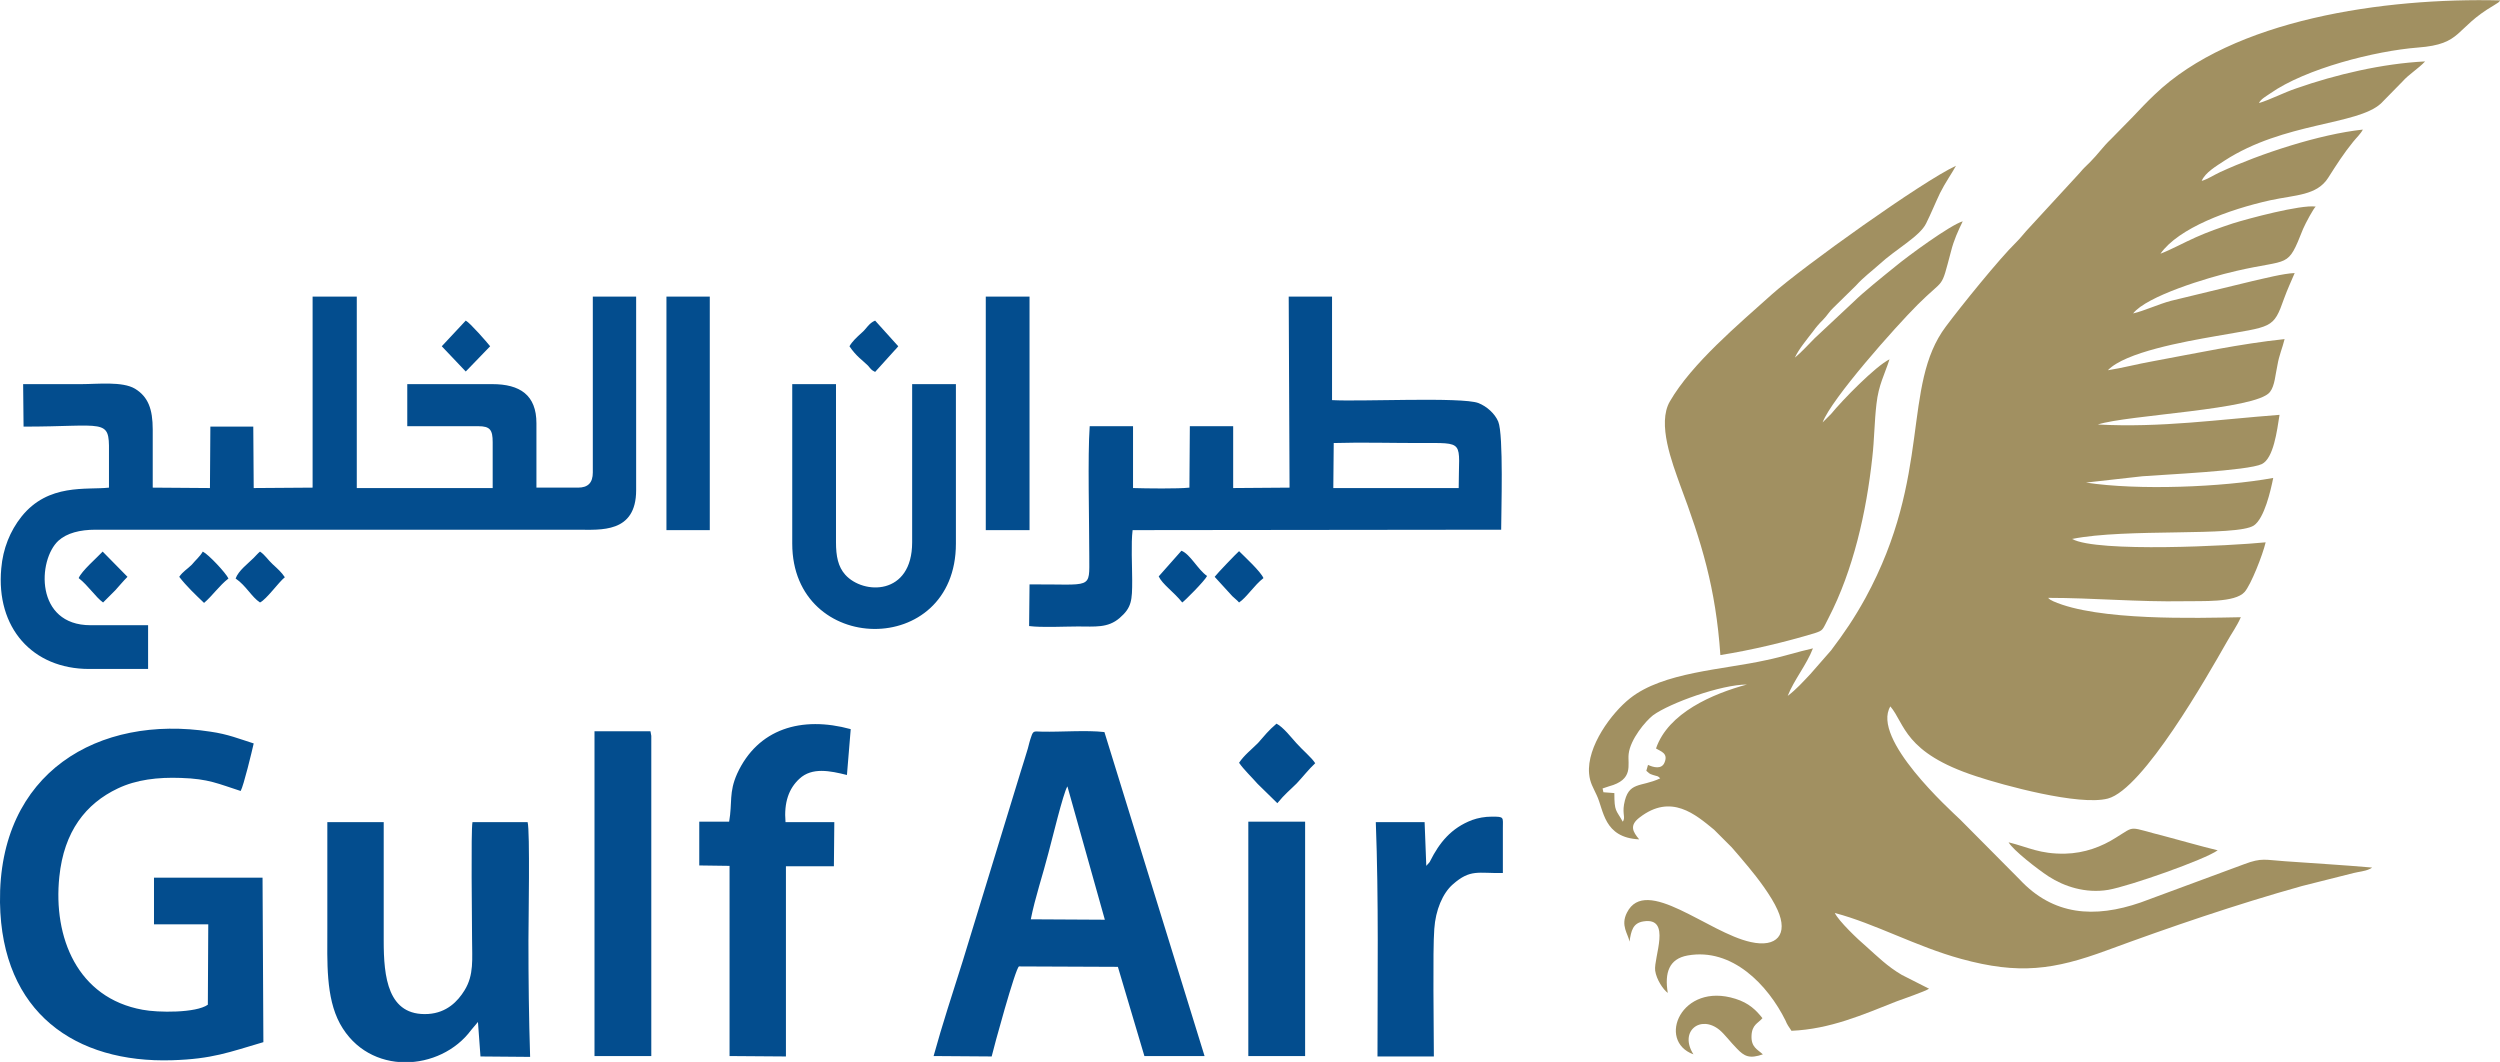
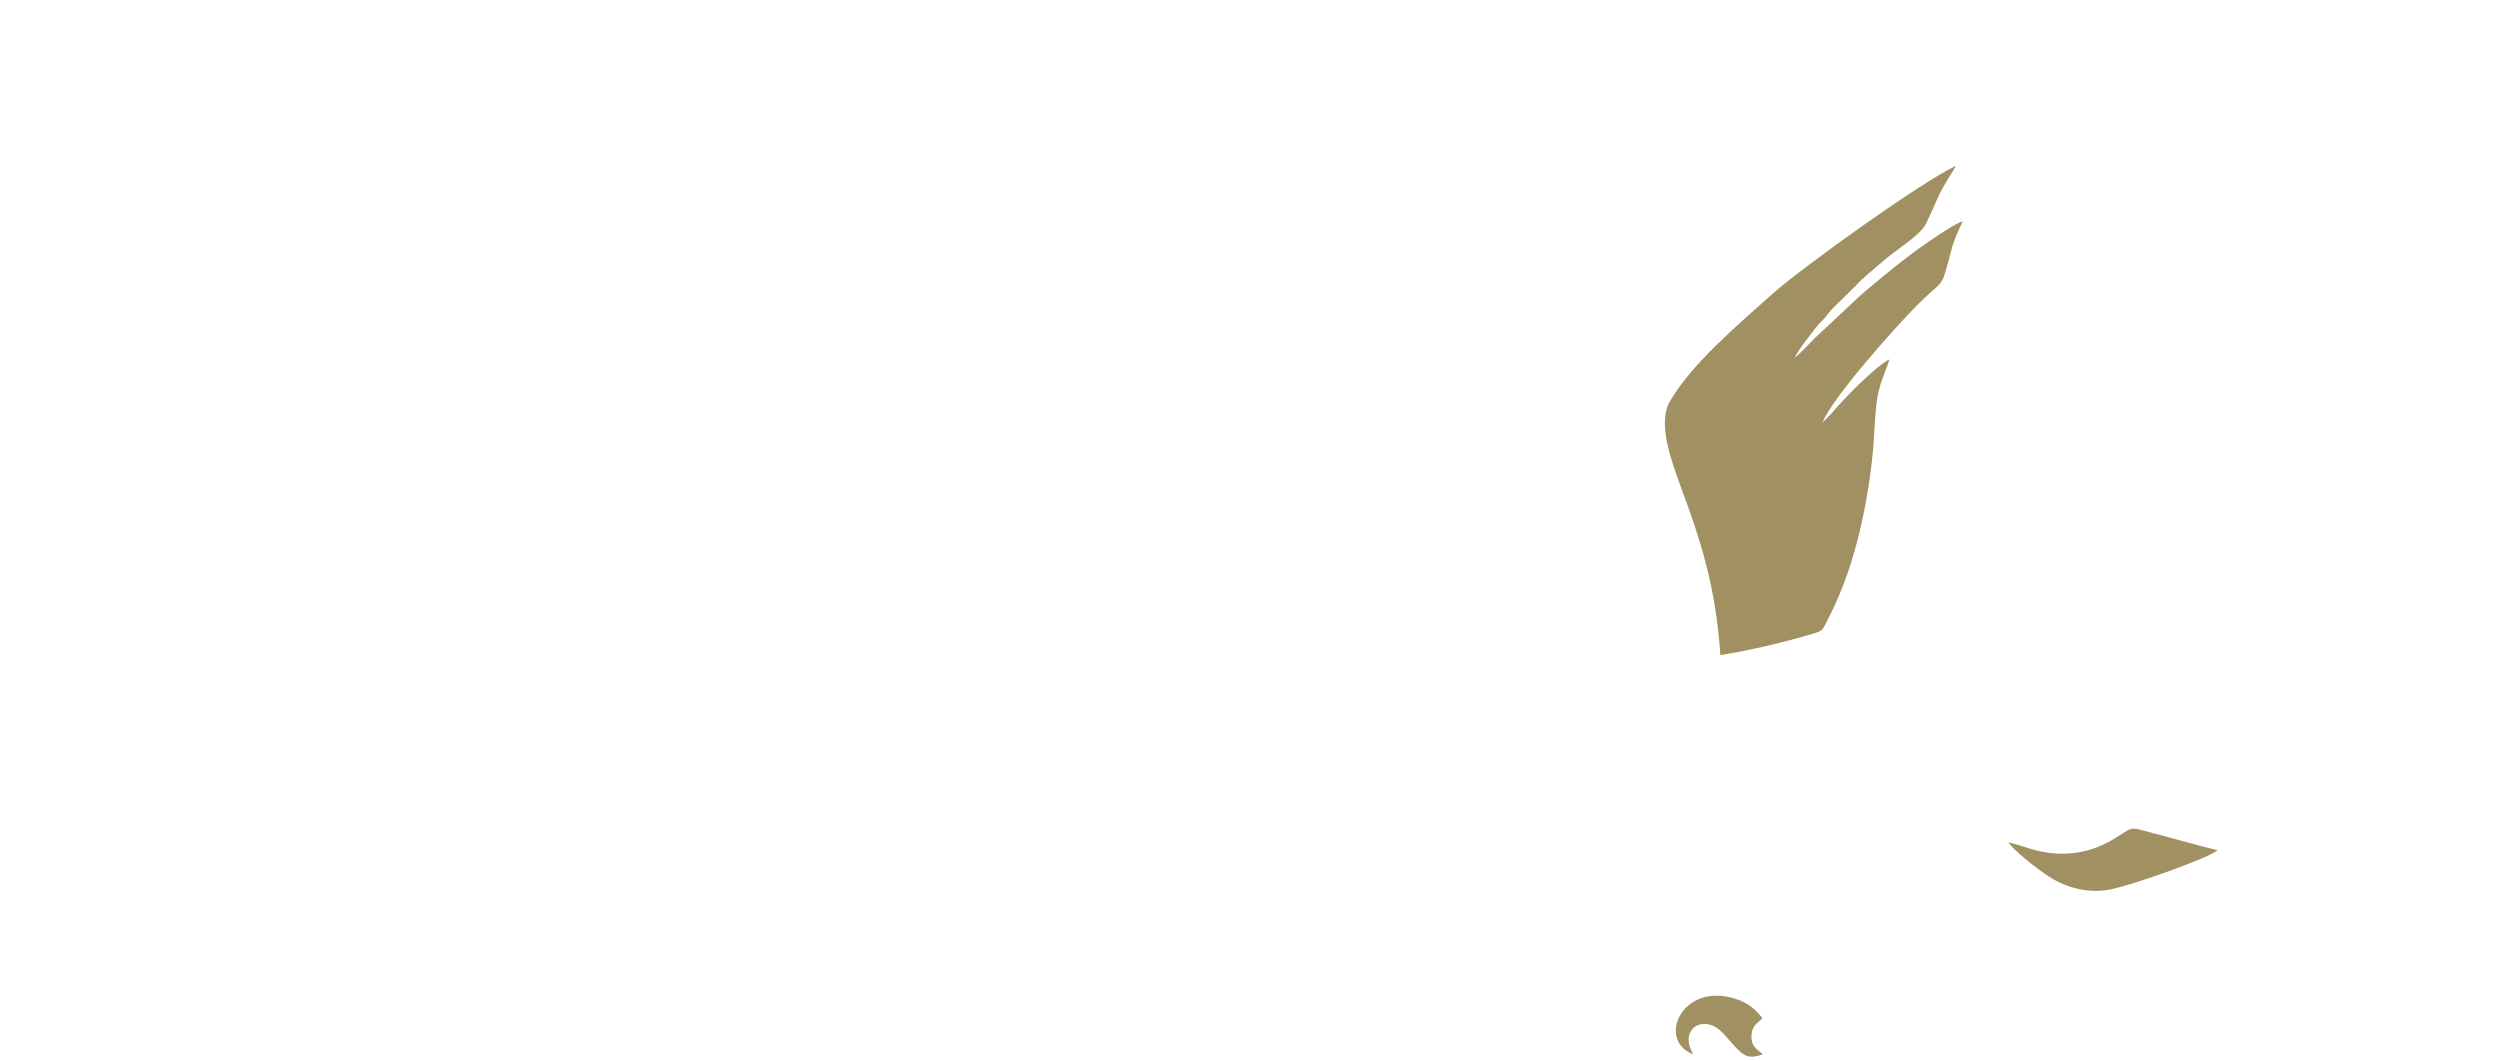
<svg xmlns="http://www.w3.org/2000/svg" id="Laag_1" shape-rendering="geometricPrecision" image-rendering="optimizeQuality" text-rendering="geometricPrecision" x="0px" y="0px" viewBox="0 0 594.2 252.4" style="enable-background:new 0 0 594.2 252.4;" xml:space="preserve">
  <style type="text/css">	.st0{fill:#034D8E;}	.st1{fill:#A19061;}</style>
  <g>
-     <path class="st0" d="M74.3,105.8l0,10.1l-14,0.1l-0.1-14.6l-10.2,0L49.9,116l-13.6-0.1c0-4.6,0-9.2,0-13.8c0-4.9-1.1-7.8-4.2-9.7   c-3-1.8-8.9-1.1-12.7-1.1H5.5l0.1,10.1c19.4,0,20.4-2.1,20.3,5.9c0,2.9,0,5.8,0,8.6c-5.3,0.6-14.4-1.1-20.8,6.9   c-2.7,3.4-4.4,7.6-4.8,12.3C-1,149.2,7.7,159,21.2,159h14v-10.4H21.5c-13.2,0-12.6-15.5-7.6-20.1c2-1.8,5.1-2.6,8.8-2.6l114.6,0   c5.4,0,13.9,0.9,13.9-9.4V70.5h-10.3l0,41.8c0,2.4-1.1,3.6-3.5,3.6h-9.9v-15.3c0-6.7-3.9-9.3-10.5-9.3c-6.7,0-13.5,0-20.2,0l0,10   h16.9c2.8,0,3.4,0.9,3.4,3.8V116l-32.3,0V70.5H74.3L74.3,105.8z M317,105.3c6.7-0.2,13.6,0,20.3,0c11.2,0,9.4-0.7,9.4,10.7l-29.8,0   L317,105.3z M306.5,115.9l-13.4,0.1l0-14.7h-10.3l-0.1,14.6c-2.7,0.3-10.2,0.2-13.4,0.1l0-14.7H259c-0.5,7.1-0.1,22.4-0.1,30.9   c0,8.1,0.9,6.6-14.2,6.7l-0.1,9.9c3.1,0.4,8.3,0.1,11.6,0.1c4.1,0,7.1,0.4,9.9-2c2.9-2.5,3-4.2,3-9c0-3.3-0.3-8.8,0.1-11.9   l87.6-0.1c0-4.1,0.6-22.6-0.7-25.7c-0.8-1.9-2.7-3.6-4.7-4.4c-3.9-1.5-28.2-0.3-34.8-0.7V70.5h-10.3L306.5,115.9z M57.2,188   c0.7-1.2,2.7-9.5,3.1-11.3c-3.5-1.1-6.1-2.2-10.3-2.8c-26.5-4.1-50.4,9.6-50,40.6c0.4,26.3,18,38.2,40.9,37.5   c9.6-0.3,13.5-1.9,21.7-4.3l-0.2-39.1l-25.8,0l0,11.1l12.9,0l-0.1,19.1c-2.8,2-11.9,1.9-15.5,1.2c-15.5-2.8-21.3-17.2-19.8-31.6   c1.1-10.8,6.3-17.4,13.9-21c4.4-2.1,9.5-2.7,15-2.5C49.6,185.1,51.9,186.3,57.2,188L57.2,188z M245,218.5c1-5.1,2.9-10.7,4.2-15.8   c0.8-2.9,3.5-14.2,4.5-15.8l8.9,31.7L245,218.5z M235.7,251.1c0.4-1.8,5.7-21.2,6.5-21.4l23.5,0.1L272,251l14.3,0L262.5,174   c-4.2-0.5-10.4,0-14.8-0.1c-1.8,0-2.1-0.4-2.6,1.2c-0.3,0.8-0.6,2-0.8,2.8c-0.6,1.9-1.1,3.7-1.7,5.5l-13.8,45.1   c-2.3,7.3-4.9,15.2-6.9,22.5L235.7,251.1z M91.2,195.4l-13.4,0v25.4c0,7.8-0.4,16.2,3,22.5c6.9,12.6,23.9,11.4,31.2,1.5l1.6-1.9   l0.6,8.2l11.8,0.1c-0.3-9.3-0.4-18.3-0.4-27.7c0-4,0.4-26.1-0.2-28.1l-13.1,0c-0.4,1.9-0.1,23.9-0.1,27.8c0,4.7,0.5,8.5-1.8,12.2   c-1.6,2.6-4.2,5.3-8.6,5.6c-9.7,0.6-10.6-8.9-10.6-17.4C91.2,214,91.2,204.7,91.2,195.4L91.2,195.4z M173.3,195.3l-7.1,0l0,10.4   l7.2,0.1V251l13.4,0.1v-45.2h11.4l0.1-10.5l-11.6,0c-0.4-4.7,0.8-8,3.3-10.3c3-2.8,7.3-1.9,11.3-0.9l0.9-10.9   c-11.7-3.2-22.1-0.1-27,10.6C173.2,188.4,174.1,190.7,173.3,195.3L173.3,195.3z M188.3,129.2c0,26.7,38.9,27.4,38.9,0V91.3h-10.4   l0,37.6c0,12.7-11.6,12.5-15.9,7.7c-1.7-1.9-2.2-4.4-2.2-7.7V91.3h-10.4L188.3,129.2z M141.3,251l13.5,0l0-76.1l-0.2-1.1l-13.3,0   L141.3,251z M339,205.8l-0.4-10.4l-11.6,0c0.7,18.5,0.4,37.2,0.4,55.7h13.4c0-6.6-0.3-25.1,0.1-30.3c0.3-4.5,2-8.5,4.4-10.6   c4.2-3.7,6-2.6,11.9-2.7c0-3.5,0-7.1,0-10.6c0-2.7,0.4-2.8-2.6-2.8c-1.7,0-3.3,0.3-4.7,0.8c-5,1.9-7.8,5.4-10,9.8   c0,0.1-0.1,0.1-0.1,0.2L339,205.8z M296.7,251l13.5,0v-55.7l-12.3,0l-1.2,0V251z M158.3,126h10.4l0-55.5h-10.3V126z M234.4,126   h10.3l0-55.5h-10.4V126z M294.5,181.3c1.1,1.6,3.1,3.5,4.4,5l4.7,4.6c1.8-2.2,3-3.1,4.6-4.7c1.5-1.6,2.8-3.3,4.4-4.8   c-0.9-1.4-3-3.1-4.5-4.8c-1.1-1.2-3.1-3.8-4.7-4.6c-1.9,1.6-2.9,2.9-4.4,4.6C297.4,178.2,295.7,179.5,294.5,181.3L294.5,181.3z" />
-     <path class="st0" d="M275.4,137c0.9,1.9,3.5,3.6,5.6,6.2c0.6-0.4,5.3-5.1,5.9-6.3c-2.2-1.5-4-5.2-6.1-6L275.4,137z M288.7,137.1   l4.2,4.6c0.6,0.6,1.1,0.9,1.6,1.5c1.8-1.2,3.6-4.1,5.8-5.8c-0.7-1.6-4.4-5-5.8-6.4C294,131.4,289.2,136.4,288.7,137.1z M201.9,82.3   c1.6,2.4,3.2,3.4,4.4,4.6c0.7,0.8,0.7,1,1.7,1.5l4.7-5.2c0,0,0.1-0.1,0.2-0.2l0.6-0.7l-5.5-6.1c-1.5,0.6-2.1,2-3.2,2.9   C203.6,80.2,202.6,81.1,201.9,82.3z M56,137.5c2.5,1.7,3.8,4.4,5.8,5.7c1.6-0.8,4.4-4.8,5.9-6c-0.8-1.2-1.6-1.9-2.9-3.1   c-1.1-1-1.8-2.2-3-3c-0.6,0.5-0.9,0.9-1.5,1.5C58.9,134,56.7,135.6,56,137.5z M42.6,137.1c1.7,2.2,3.8,4.2,5.9,6.2   c2-1.7,3.6-4.1,5.8-5.8c-0.6-1.3-4.7-5.7-6.1-6.4c-0.7,1.2-1.7,2-2.6,3.1C44.5,135.3,43.5,135.8,42.6,137.1L42.6,137.1z    M18.7,137.4c2.3,1.8,4,4.5,5.8,5.8l2.9-2.9c1-1.1,1.9-2.2,2.9-3.2l-5.9-6C23,132.6,19.4,135.7,18.7,137.4z M105,82.3l5.7,6l5.8-6   c-0.7-0.9-4.8-5.6-5.8-6.1L105,82.3z" />
-   </g>
-   <path class="st1" d="M382.4,186.9c6-1.6,4.4-5.1,4.7-7.7c0.4-3.5,4-7.8,5.8-9.2c4-2.9,16.2-7.3,22.3-7.3  c-8.1,2.2-18.7,6.7-21.6,15.2c1.1,0.7,3,1.1,2,3.4c-0.7,1.6-2.6,1.1-3.9,0.5l-0.4,1.4c0.6,0.5,0.6,0.7,1.6,1c1.2,0.4,1,0.1,1.7,0.8  c-4.7,2.2-7.6,0.6-8.6,6.2c-0.4,2.4,0.4,3.1-0.3,4.1c-1.6-2.9-2-2.3-2-6.8l-2.6-0.2l-0.2-0.9L382.4,186.9z M424.9,165.4  c1.5-3.8,4.5-7.4,6-11.3c-3.6,0.8-7.2,2-11.1,2.8c-10.3,2.3-24.5,2.8-32.4,9.1c-4.3,3.4-10.3,11.4-9.7,17.9c0.2,2.2,1,3.3,1.8,5.1  c1.7,3.5,1.6,10.1,10.1,10.5c-1.5-1.8-2.4-3.3,0.1-5.2c7.5-5.8,13.3-0.7,17.7,2.9l4.2,4.2c1.3,1.5,2.6,3,4,4.7  c2,2.4,5.4,6.8,6.9,10.2c2.6,5.8-0.2,9-6.4,7.6c-10.1-2.2-24.9-15.9-29.4-7c-1.6,3.1,0.3,5.1,0.6,6.9c0.4-2.6,0.8-4.4,3.3-4.8  c6.8-1.1,2.4,8.6,2.8,11.7c0.3,2.1,1.9,4.5,3,5.3c-0.8-4.8,0.3-8.1,4.7-8.9c10.6-1.9,19.1,7,23.3,15.5c0.2,0.5,0.3,0.7,0.6,1.2  l0.8,1.2c9.2-0.4,16.9-3.8,25-7c1.6-0.6,6.6-2.3,7.7-3l-6.5-3.3c-3.4-2-5.7-4.3-8.5-6.8c-1.9-1.6-6.5-6-7.4-7.9  c9.5,2.5,19.4,8,30,10.9c13.8,3.8,22.1,2.6,34.6-2c15.2-5.6,30.7-10.9,46.4-15.3l12.3-3.1c1.2-0.3,2.6-0.4,3.7-0.9  c0.5-0.2,0.4-0.2,0.7-0.4c-6.8-0.6-13.8-1-20.7-1.5c-4.7-0.3-5.5-0.9-9.7,0.7l-24.6,9.1c-11,3.8-20.8,3.1-28.8-5.5l-14.1-14.2  c-2.3-2.2-21.2-19.2-16.6-26.9c3.5,4.1,3.2,11,20.4,16.6c6.3,2.1,24.5,7.1,31.3,5.3c8.4-2.2,23.7-29.2,28.2-37.1  c1.1-2,2.5-3.9,3.4-6c-10.6,0.2-34,0.9-44.6-3.8c-0.3-0.2-0.4-0.2-0.6-0.3c-0.4-0.3-0.3-0.2-0.6-0.5c10.7,0,21.4,1,32.3,0.8  c4.3-0.1,12.1,0.4,14.4-2.2c1.5-1.7,4.3-8.8,5-11.8c-7.8,0.8-40.1,2.5-46-0.8c12.8-2.6,39.1-0.5,43.2-3.2c2.5-1.7,4-8.3,4.6-11.3  c-12.1,2.2-32.1,3-44.5,1.1l13.4-1.5c5.1-0.4,25.1-1.3,28.4-2.9c2.8-1.4,3.6-7.9,4.2-11.7c-14.5,1.1-28.2,3.1-43.2,2.3  c7.1-2.3,37.6-3.5,40.9-7.7c1.2-1.5,1.3-4.2,1.8-6.4c0.4-2.4,1.2-4.1,1.7-6.2c-10.5,1.1-21.2,3.4-31.5,5.3  c-3.4,0.6-7.2,1.6-10.5,2.1c4.1-4.3,18.2-6.8,25.6-8.1c13.5-2.4,13.7-1.6,16.3-9c0.8-2.2,1.7-4.1,2.5-6c-2.7,0.1-7.3,1.3-10,1.9  L516,71.5c-3,0.8-6.4,2.4-9,3c3.2-4.1,17.5-8.5,24.5-10.1c12.9-3,12.1-0.4,15.9-10c0.6-1.4,2.5-4.9,3-5.3c-3.6-0.5-16.2,2.9-19.7,4  c-3,1-5.9,2-8.8,3.3c-2.7,1.2-6,3-8.4,3.9c4.3-6.1,16.2-10.5,26.1-12.7c6-1.3,11.1-1.1,13.8-5.4c1.9-3,3.7-5.8,5.9-8.5  c0.8-1,1.8-1.9,2.3-2.9c-10.3,1.1-24.3,5.7-33.9,10.1c-1.5,0.7-3,1.7-4.4,2.1c0.8-2,3.6-3.6,5.4-4.8c14.2-9.2,31.5-8.4,37.2-13.6  l5.1-5.2c1.6-1.8,3.7-3,5.4-4.8c-10.1,0.5-21.2,3.1-30.6,6.4c-3,1-6.2,2.7-8.9,3.5c0.5-1,1.7-1.6,2.7-2.3  c8.4-5.9,24.9-10.1,35.1-10.9c10.7-0.8,8.6-4.5,18-10l1.1-0.7c0.4-0.4,0.2-0.2,0.5-0.5c-27.7-0.7-63.6,4.5-82.2,22.4  c-1.9,1.8-3.4,3.4-5.2,5.3l-5.2,5.3c-1.8,1.7-3.1,3.6-4.9,5.4c-1.1,1.1-1.6,1.5-2.5,2.6l-12.7,13.8c-0.9,1-1.3,1.6-2.4,2.7  c-4,3.9-13.2,15.3-16.7,20c-10.6,14.1-3.2,35.3-19.1,64.5c-2.7,4.9-5.1,8.4-8.2,12.5l-4.9,5.6C428.6,162,426.9,163.9,424.9,165.4  L424.9,165.4z" />
+     </g>
  <path class="st1" d="M408.9,155.7c7.5-1.2,15.4-3.1,22.4-5.2c2.1-0.7,1.8-0.7,3.3-3.6c5.9-11.4,9-25.2,10.4-38.1  c0.5-4.3,0.5-8.6,1-12.8c0.5-4.5,1.9-6.9,3.1-10.6c-3.4,1.7-11.1,9.6-13.9,13l-2,2c2.1-5.6,17.2-22.6,22.6-28  c6.6-6.6,5.4-3.2,7.9-12.6c0.7-2.8,1.7-4.9,2.8-7.2c-3,0.9-13.1,8.3-16.1,10.8c-2.6,2.1-7.7,6.2-9.8,8.3l-9.3,8.7  c-1.4,1.4-3.2,3.4-4.7,4.6c0.9-2,3-4.5,4.3-6.2c0.8-1.1,1.4-1.8,2.4-2.8c1-1,1.5-2,2.5-2.9l5.3-5.2c1.8-2,3.6-3.3,5.5-5  c4-3.7,9.7-6.7,11.2-9.8c1.2-2.4,2.2-4.9,3.3-7.2c1.3-2.6,2.7-4.5,3.8-6.5c-8,3.7-36.4,24-43.8,30.6c-7.9,7.1-19,16.4-24.2,25.4  c-3.1,5.3,0.6,14.7,2.4,19.8C404.4,128.8,407.8,139.7,408.9,155.7L408.9,155.7z M477.4,200.2c1.1,1.9,6.9,6.4,9.5,8.1  c3.7,2.4,8.8,4.1,14.2,3.2c5.1-0.9,23-7.2,26-9.4c-4.2-1-8.2-2.2-12.4-3.3c-9.2-2.3-6.9-2.7-11.8,0.3c-3.3,2.1-7.4,3.7-12.1,3.8  C484.8,203,482.2,201.4,477.4,200.2L477.4,200.2z M419,250.6c-1.3-1.2-2.8-1.7-2.7-4.4c0.1-2.7,1.6-3,2.6-4.2  c-1.5-1.9-3.2-3.6-6.4-4.6c-12.9-4.1-18.8,10-10,13.2c-3.5-5.5,1.7-9.5,6.2-5.8c1.3,1.1,2.6,2.9,4.1,4.4  C414.6,251.1,415.8,251.7,419,250.6L419,250.6z" />
</svg>